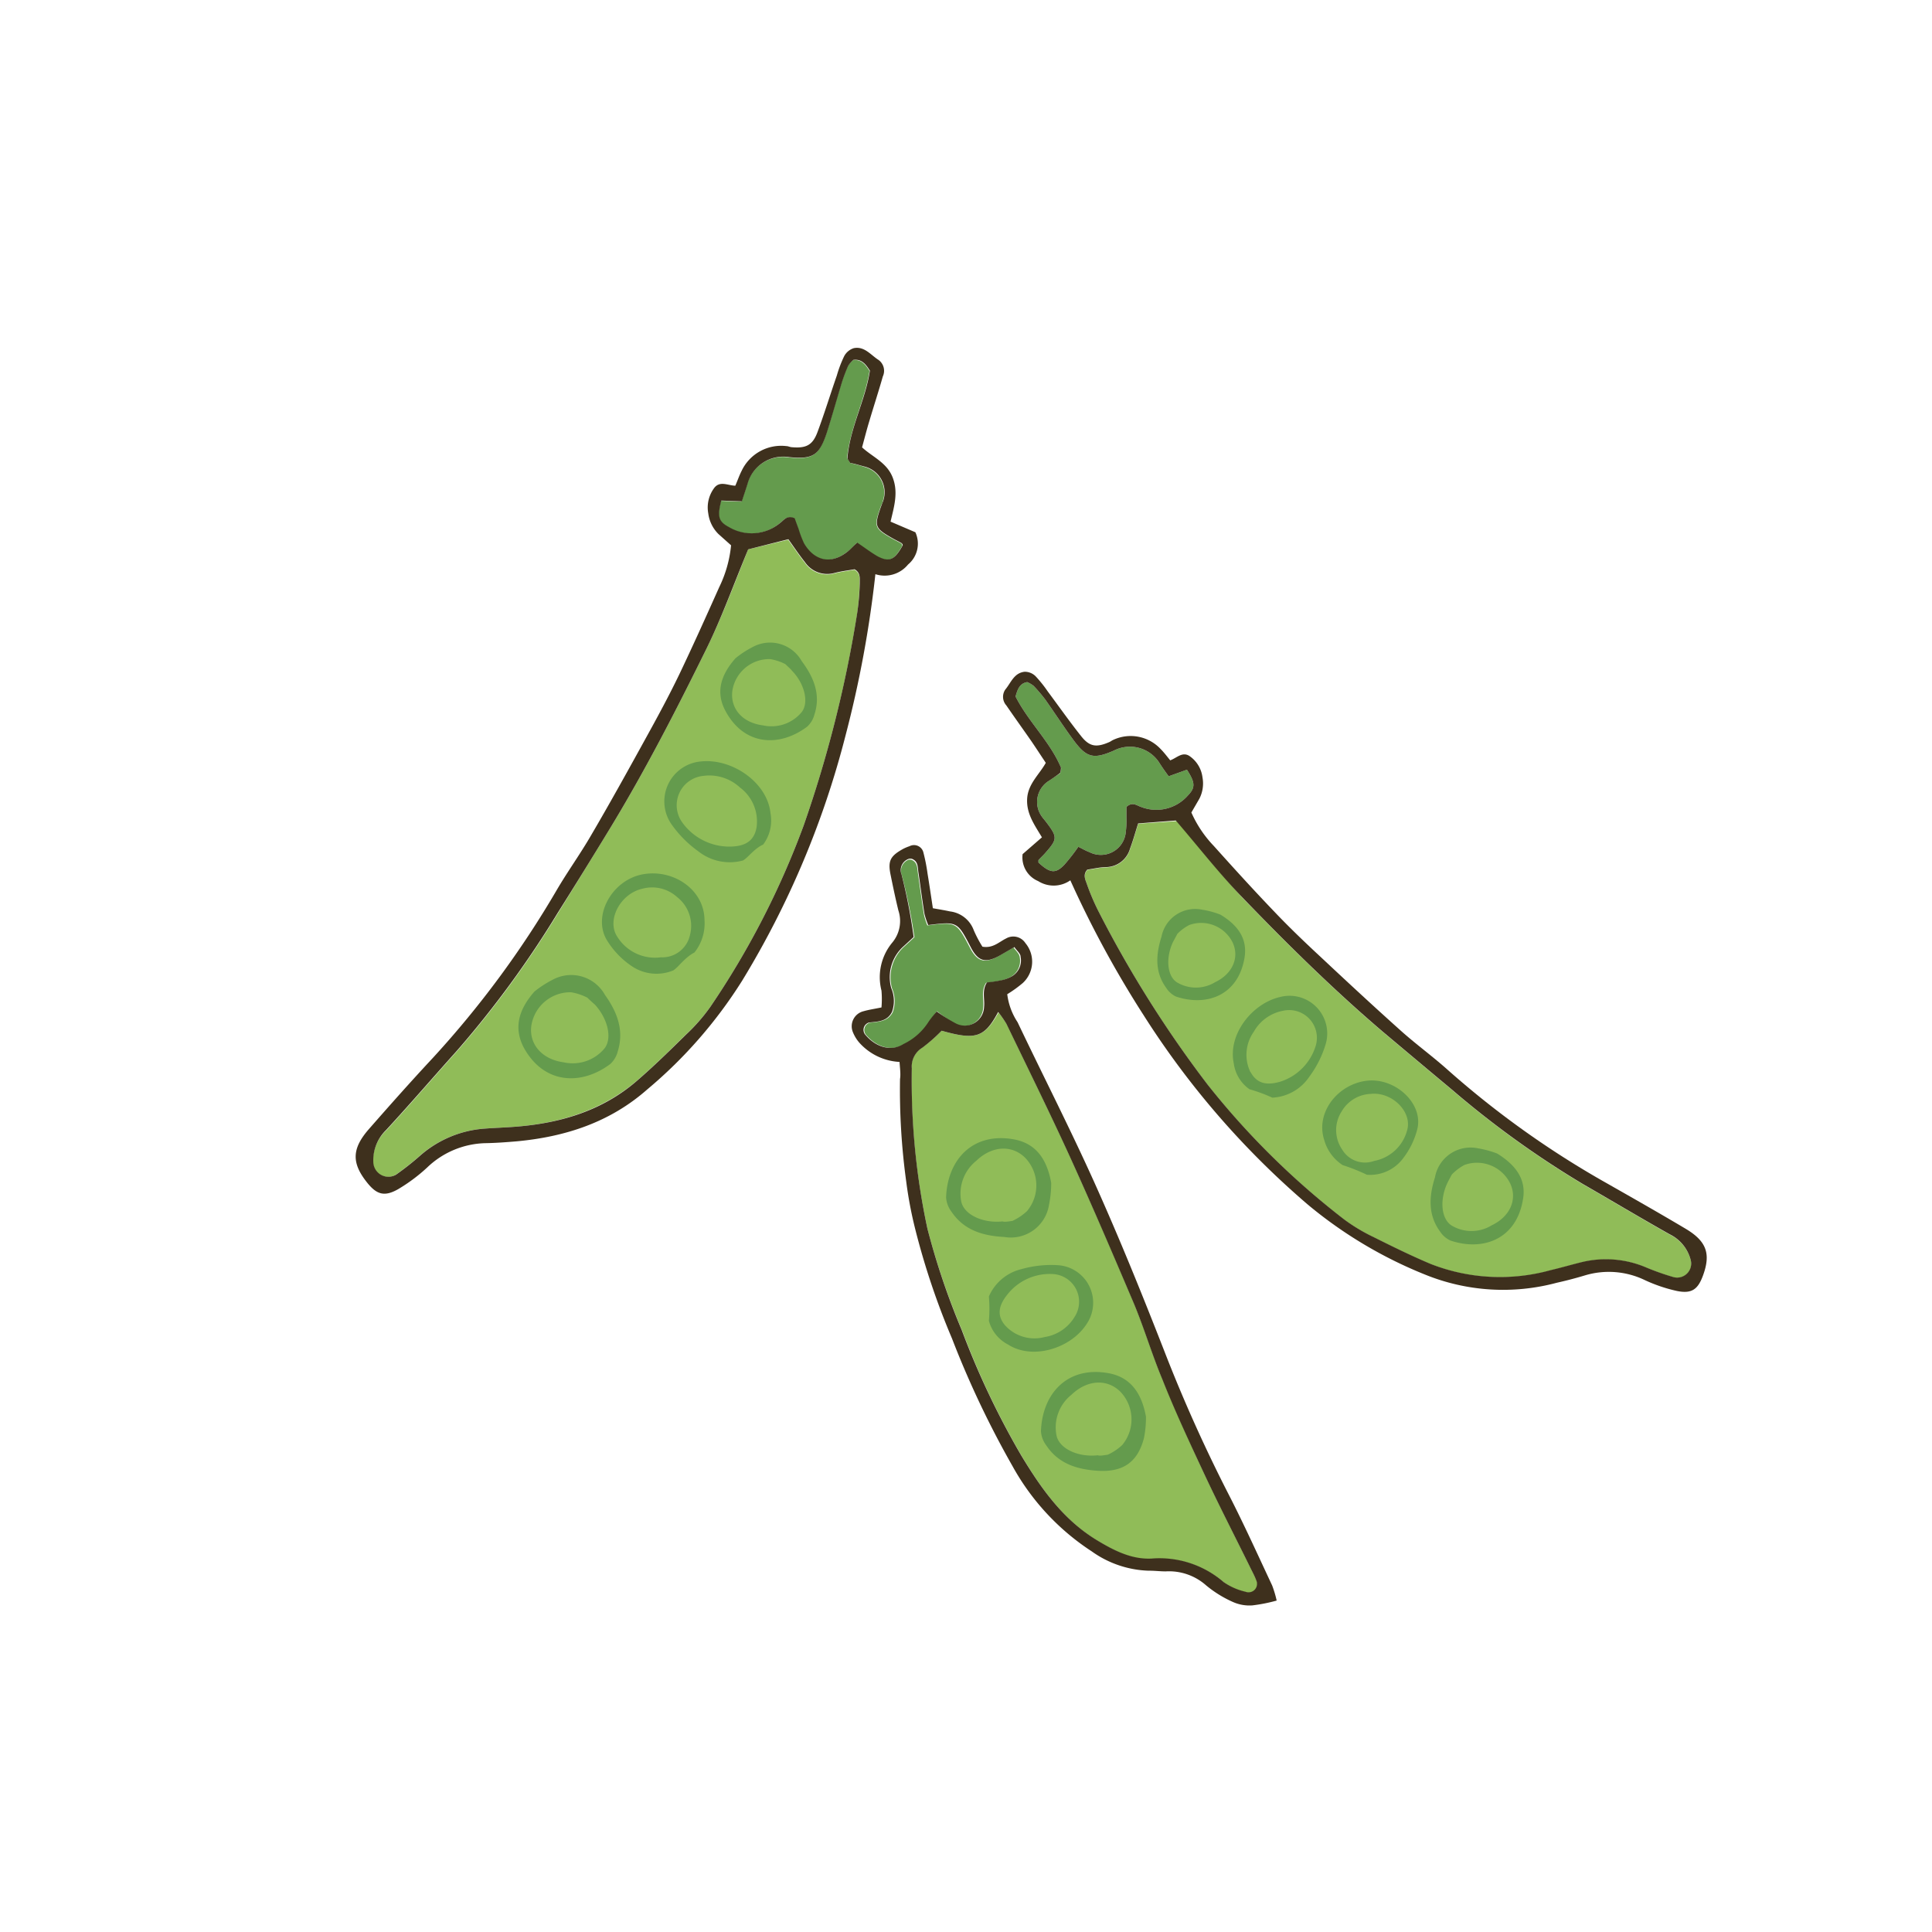
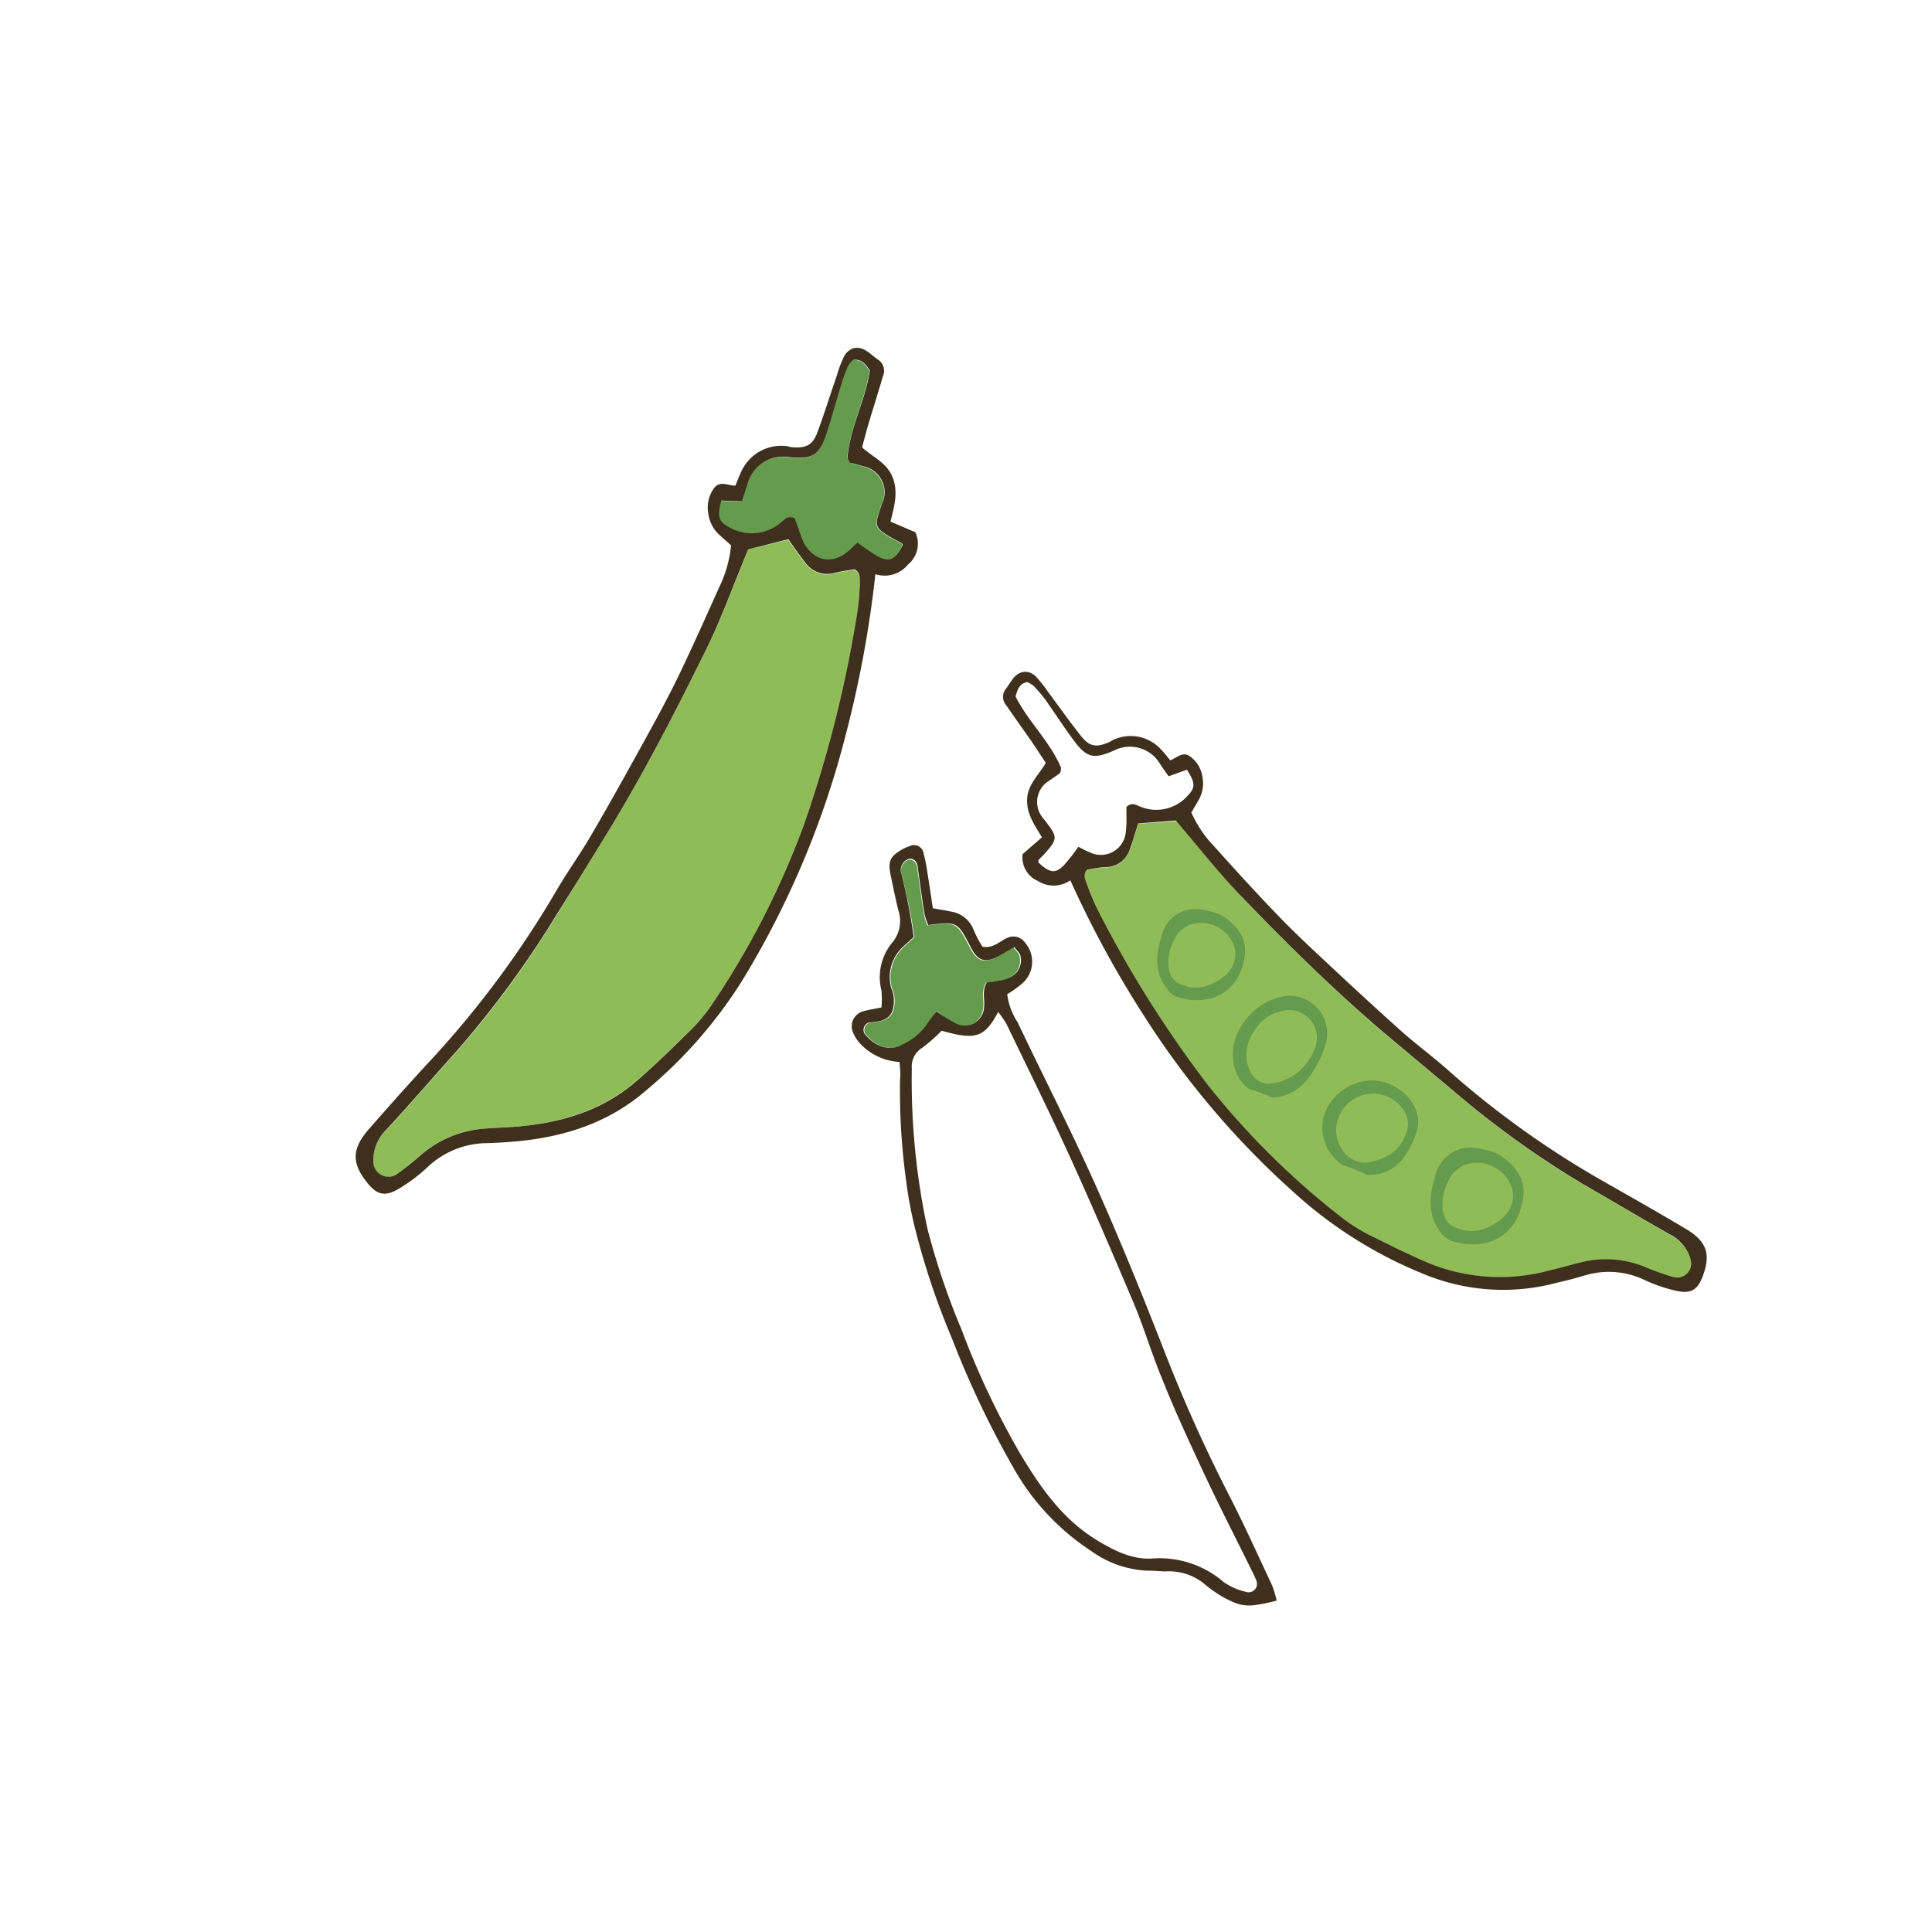
<svg xmlns="http://www.w3.org/2000/svg" width="200" height="200">
  <defs>
    <style>.a{fill:#90bc58}.b{fill:#649b4d}.c{fill:#3e301d}</style>
  </defs>
  <path class="a" d="M121.83 85l-4 .27c-.28.88-.52 1.76-.84 2.61a2.62 2.62 0 01-2.42 1.91c-.67 0-1.33.17-2 .26-.46.49-.23 1-.07 1.43a23.7 23.7 0 001.18 2.8 118.15 118.15 0 0011.32 18 81.51 81.51 0 0014.18 14 18.15 18.15 0 003 1.8c2 1 3.93 1.95 5.95 2.8a19.64 19.64 0 0012.42.63c1.07-.25 2.12-.56 3.18-.82a10.63 10.63 0 016.7.55 26.07 26.07 0 002.84 1 1.45 1.45 0 001.76-1.78 4.08 4.08 0 00-2.16-2.65c-3-1.69-6-3.48-9-5.21a98.15 98.15 0 01-13.53-9.75c-2.4-2-4.78-4-7.16-6-5.14-4.38-9.95-9.12-14.64-14-2.24-2.42-4.31-5.09-6.71-7.85z" />
-   <path class="b" d="M109.75 80.05c-.36.24-.78.5-1.18.79a2.57 2.57 0 00-.69 3.73c.09.14.21.26.31.39 1.31 1.7 1.31 1.87 0 3.36-.22.25-.47.47-.69.72v.25c1.2 1.11 1.77 1.18 2.68.23a20.47 20.47 0 001.45-1.86c.41.2.76.41 1.14.55a2.59 2.59 0 003.77-2.07 9.49 9.49 0 00.07-1.51v-1.1c.62-.56 1.05-.15 1.5 0a4.34 4.34 0 004.85-1.17c.8-.83.78-1.33-.09-2.68l-1.89.68c-.38-.52-.72-1-1-1.45a3.62 3.62 0 00-4.65-1.22c-2.14.94-2.85.77-4.25-1.14-1-1.36-1.91-2.77-2.88-4.14A16.22 16.22 0 00107 71a3 3 0 00-.66-.39c-.8.14-1 .75-1.21 1.49 1.3 2.59 3.54 4.63 4.7 7.35.06.16-.03.35-.08.6z" />
  <path class="c" d="M125.65 87.57c2.08 2.32 4.17 4.62 6.33 6.87 1.57 1.65 3.22 3.22 4.89 4.77 2.71 2.54 5.43 5.06 8.19 7.53 1.57 1.4 3.28 2.64 4.85 4.05a95.14 95.14 0 0016.46 11.72c2.71 1.54 5.42 3.08 8.11 4.68 2.19 1.3 2.64 2.6 1.81 4.86-.53 1.44-1.17 1.9-2.7 1.59a16 16 0 01-3.33-1.13 8.58 8.58 0 00-6.16-.49c-1 .3-1.95.55-2.94.77a21.45 21.45 0 01-13.65-.85 45.2 45.2 0 01-12.1-7.22 87.39 87.39 0 01-17-19.59 108.07 108.07 0 01-7.61-14 3 3 0 01-3.33.08 2.66 2.66 0 01-1.61-2.79l2-1.74c-.79-1.32-1.62-2.46-1.53-4s1.25-2.49 1.93-3.71c-.54-.81-1-1.52-1.47-2.21-.86-1.24-1.75-2.47-2.61-3.73a1.33 1.33 0 01-.11-1.65c.58-.69.89-1.72 2-1.84a1.59 1.59 0 011.12.45 12.93 12.93 0 011.26 1.57c1.16 1.56 2.28 3.15 3.48 4.66.86 1.08 1.56 1.18 2.88.61.15-.06.29-.18.44-.24a4.25 4.25 0 014.89.94c.35.35.65.75 1 1.18.7-.25 1.31-1 2.1-.37a3.14 3.14 0 011.24 2.13 3.46 3.46 0 01-.32 2.21l-.83 1.43a12 12 0 002.32 3.46zm-7.83-2.33c-.28.88-.52 1.76-.84 2.61a2.62 2.62 0 01-2.42 1.91c-.67 0-1.33.17-2 .26-.46.49-.23 1-.07 1.43a23.7 23.7 0 001.18 2.8 118.15 118.15 0 0011.32 18 81.51 81.51 0 0014.18 14 18.15 18.15 0 003 1.8c2 1 3.93 1.95 5.95 2.8a19.64 19.64 0 0012.42.63c1.07-.25 2.12-.56 3.18-.82a10.63 10.63 0 016.7.55 26.07 26.07 0 002.84 1 1.45 1.45 0 001.76-1.78 4.08 4.08 0 00-2.16-2.65c-3-1.69-6-3.48-9-5.21a98.15 98.15 0 01-13.53-9.75c-2.4-2-4.78-4-7.16-6-5.14-4.38-9.95-9.12-14.64-14-2.34-2.42-4.41-5.09-6.81-7.88zm-9.25-4.4a2.57 2.57 0 00-.69 3.73c.09.14.21.26.31.39 1.31 1.7 1.31 1.87 0 3.36-.22.25-.47.47-.69.72v.25c1.2 1.11 1.77 1.18 2.68.23a20.47 20.47 0 001.45-1.86c.41.2.76.41 1.14.55a2.59 2.59 0 003.77-2.07 9.49 9.49 0 00.07-1.51v-1.1c.62-.56 1.05-.15 1.5 0a4.34 4.34 0 004.85-1.17c.8-.83.78-1.33-.09-2.68l-1.89.68c-.38-.52-.72-1-1-1.45a3.62 3.62 0 00-4.65-1.22c-2.14.94-2.85.77-4.25-1.14-1-1.36-1.91-2.77-2.88-4.14A16.22 16.22 0 00107 71a3 3 0 00-.66-.39c-.8.14-1 .75-1.21 1.49 1.3 2.59 3.54 4.63 4.7 7.35 0 .13 0 .32-.09.57-.35.27-.74.53-1.17.82z" />
  <path class="b" d="M157.65 124.2c-.69 4.1-4.14 5.35-7.5 4.22a2.55 2.55 0 01-1.08-.94c-1.28-1.75-1.13-3.68-.52-5.61a3.74 3.74 0 014.43-3 10.38 10.38 0 012 .54c2.18 1.34 3.02 2.9 2.67 4.79zm-7.82-1.73c-.79 1.67-.67 3.64.4 4.37a4 4 0 004.2 0c1.92-.92 2.67-2.71 1.9-4.34a3.83 3.83 0 00-4.72-1.91 5.27 5.27 0 00-1.32 1c-.29.54-.38.71-.46.88zM128.83 99.16c-.66 3.89-3.92 5.07-7.1 4a2.43 2.43 0 01-1-.89c-1.21-1.66-1.07-3.48-.49-5.31a3.55 3.55 0 014.2-2.79 9 9 0 011.89.51c2.04 1.22 2.8 2.7 2.5 4.48zm-7.41-1.63c-.74 1.58-.63 3.45.38 4.14a3.82 3.82 0 004 0c1.82-.87 2.52-2.58 1.8-4.11a3.63 3.63 0 00-4.47-1.81 4.68 4.68 0 00-1.25.92c-.28.54-.38.7-.46.86zM127.72 110.08c-.64-3 1.91-6.23 4.83-6.88a3.9 3.9 0 014.68 4.9 10.84 10.84 0 01-1.69 3.36 4.9 4.9 0 01-3.83 2.17 16.29 16.29 0 00-2.36-.87 3.89 3.89 0 01-1.63-2.68zm1.73.88c.68 1.28 1.76 1.41 3.13 1a5.61 5.61 0 003.62-3.69 2.87 2.87 0 00-3.36-3.64 4.4 4.4 0 00-3.05 2.18 4.12 4.12 0 00-.34 4.19zM137.08 118c-.92-2.86 1.43-5.76 4.39-6.12s5.9 2.36 5.25 5a8.27 8.27 0 01-1.45 3 4.26 4.26 0 01-3.77 1.73 19.86 19.86 0 00-2.51-1 4.56 4.56 0 01-1.91-2.61zm1.86 1a2.75 2.75 0 003.31 1.18 4.36 4.36 0 003.42-3.19c.54-1.91-1.59-4-3.78-3.75a3.64 3.64 0 00-3 1.81 3.56 3.56 0 00.05 3.95z" />
-   <path class="a" d="M97.48 106.7c3.5 1 4.44.71 5.89-1.89a11.22 11.22 0 01.86 1.24c2.23 4.63 4.51 9.24 6.64 13.91 2.27 5 4.44 10 6.56 15.06 1.07 2.57 1.86 5.25 2.93 7.81 1.35 3.27 2.8 6.5 4.3 9.71s3.19 6.5 4.79 9.75c.22.46.47.9.64 1.37a.87.87 0 01-1.1 1.17 6.53 6.53 0 01-2.27-1 10.18 10.18 0 00-7.45-2.44c-2.07.13-3.89-.82-5.66-1.89-3.53-2.14-5.78-5.36-7.84-8.76a85 85 0 01-6.17-13 75.81 75.81 0 01-3.6-10.58 73.25 73.25 0 01-1.63-16.57 2.27 2.27 0 011.09-2.13 17.17 17.17 0 002.02-1.76z" />
  <path class="b" d="M97 104.68a9.52 9.52 0 00-.78 1.09 6.26 6.26 0 01-2.6 2.32c-1.43.85-3 .2-4-1a.79.79 0 01.42-1.22c.93-.1 1.88-.12 2.38-1.1a3.37 3.37 0 00-.08-2.46 4.28 4.28 0 011.32-4.37l1-.92a57.28 57.28 0 00-1.3-6.41 1.23 1.23 0 01.69-1.61.82.82 0 01.28 0c.68.25.61.9.7 1.45.21 1.42.39 2.84.62 4.25a7.53 7.53 0 00.35 1.1c3-.37 3-.37 4.41 2.31.76 1.47 1.54 1.68 3.06.81l1.45-.84c.24.34.6.64.64 1a1.91 1.91 0 01-.85 2 3.67 3.67 0 01-1.17.44 13.87 13.87 0 01-1.46.22c-.55.85-.21 1.72-.3 2.53a2 2 0 01-2.91 1.72 17.08 17.08 0 01-1.87-1.31z" />
  <path class="c" d="M93.12 109.93a6 6 0 01-4.17-2 3.88 3.88 0 01-.65-1.06 1.6 1.6 0 011.1-2.19c.55-.16 1.13-.24 1.85-.39a10.1 10.1 0 000-1.74 5.61 5.61 0 011.14-5 3.48 3.48 0 00.61-3.3c-.3-1.23-.56-2.47-.81-3.71-.3-1.44 0-1.93 1.26-2.64a4.34 4.34 0 01.7-.3 1 1 0 011.43.61 18.7 18.7 0 01.44 2.23c.19 1.16.36 2.32.55 3.58.67.12 1.23.21 1.78.33a3 3 0 012.45 1.94 12.57 12.57 0 00.9 1.71c1.09.19 1.71-.49 2.45-.85a1.49 1.49 0 012 .48 3 3 0 01-.27 4.13 12.69 12.69 0 01-1.61 1.16 6.75 6.75 0 001.07 2.9c2.68 5.63 5.53 11.19 8.08 16.88s4.83 11.33 7.07 17.06a157.26 157.26 0 006.73 15c1.58 3.08 3 6.23 4.47 9.36a11.13 11.13 0 01.47 1.57 16.7 16.7 0 01-2.52.5 4.2 4.2 0 01-2-.35 11.85 11.85 0 01-2.78-1.72 5.79 5.79 0 00-4.19-1.45c-.59 0-1.18-.08-1.76-.07a10.7 10.7 0 01-5.89-2 24.86 24.86 0 01-8.19-8.8 98.3 98.3 0 01-6.28-13.24 77.21 77.21 0 01-3.79-11.26 42.11 42.11 0 01-.95-5 69.61 69.61 0 01-.64-10.6c.08-.52 0-1.02-.05-1.77zm4.36-3.23a17.17 17.17 0 01-2 1.76 2.27 2.27 0 00-1.09 2.13A73.25 73.25 0 0096 127.16a75.81 75.81 0 003.56 10.53 85 85 0 006.17 13c2.06 3.4 4.31 6.62 7.84 8.76 1.77 1.07 3.59 2 5.66 1.89a10.18 10.18 0 017.45 2.44 6.53 6.53 0 002.27 1 .87.87 0 001.1-1.17c-.17-.47-.42-.91-.64-1.37-1.6-3.25-3.26-6.47-4.79-9.75s-3-6.44-4.3-9.71c-1.07-2.56-1.86-5.24-2.93-7.81-2.12-5-4.29-10.07-6.56-15.06-2.13-4.67-4.41-9.28-6.64-13.91a11.22 11.22 0 00-.86-1.24c-1.41 2.65-2.33 2.94-5.85 1.94zm-.52-2a17.08 17.08 0 002 1.25 2 2 0 002.91-1.72c.09-.81-.25-1.68.3-2.53a13.87 13.87 0 001.46-.22 3.67 3.67 0 001.17-.44 1.91 1.91 0 00.85-2c0-.33-.4-.63-.64-1l-1.45.84c-1.52.87-2.3.66-3.06-.81-1.39-2.68-1.39-2.68-4.41-2.31a7.53 7.53 0 01-.39-1.16c-.23-1.41-.41-2.83-.62-4.25-.09-.55 0-1.2-.7-1.45a.82.82 0 00-.28 0 1.23 1.23 0 00-.77 1.63A57.28 57.28 0 0194.58 97l-1 .92a4.28 4.28 0 00-1.32 4.37 3.37 3.37 0 01.08 2.46c-.5 1-1.45 1-2.38 1.1a.79.79 0 00-.42 1.22c1 1.23 2.59 1.88 4 1a6.26 6.26 0 002.6-2.32 9.52 9.52 0 01.86-1.07z" />
-   <path class="b" d="M108.82 122.45a11 11 0 01-.22 2.23 4 4 0 01-4.64 3.37c-2.18-.11-4.19-.69-5.48-2.64a2.73 2.73 0 01-.54-1.45c.12-3.82 2.69-6.83 7.09-6 2.03.4 3.31 1.8 3.79 4.49zm-4 3.93a5.74 5.74 0 001.49-1 4.13 4.13 0 00-.15-5.49c-1.35-1.39-3.45-1.32-5.1.28a4.34 4.34 0 00-1.54 4.27c.34 1.35 2.29 2.21 4.26 2 .22.07.46.03 1.08-.06zM118.63 146.66a10.76 10.76 0 01-.21 2.22c-.65 2.46-2.12 3.5-4.65 3.38-2.18-.12-4.18-.69-5.47-2.65a2.7 2.7 0 01-.54-1.44c.12-3.83 2.68-6.84 7.09-6 2.02.4 3.3 1.83 3.78 4.49zm-3.95 3.93a5.57 5.57 0 001.49-1 4.14 4.14 0 00-.16-5.49c-1.35-1.38-3.44-1.31-5.1.29a4.31 4.31 0 00-1.53 4.26c.33 1.36 2.28 2.22 4.26 2 .21.07.42.03 1.04-.06zM102.37 136.73a15.07 15.07 0 000-2.52 4.92 4.92 0 013.37-2.83 11.26 11.26 0 013.74-.41 3.9 3.9 0 013 6.1c-1.62 2.51-5.58 3.75-8.12 2.12a3.9 3.9 0 01-1.99-2.46zm5.77 1.68a4.4 4.4 0 003.11-2.1 2.87 2.87 0 00-2.24-4.42 5.58 5.58 0 00-4.72 2.11c-.9 1.12-1.16 2.18-.19 3.26a4.1 4.1 0 004.04 1.15z" />
  <path class="a" d="M77.45 56.87l4.14-1c.57.8 1.11 1.61 1.71 2.36a2.79 2.79 0 003.08 1.13c.69-.18 1.4-.26 2.06-.38.63.35.56.93.54 1.42a24.38 24.38 0 01-.26 3.21 126.57 126.57 0 01-5.52 21.83 86.59 86.59 0 01-9.7 18.84 18.91 18.91 0 01-2.5 2.82c-1.66 1.63-3.33 3.27-5.09 4.79-3.53 3-7.77 4.34-12.34 4.73-1.16.1-2.32.13-3.48.22a11.33 11.33 0 00-6.58 2.76 28.47 28.47 0 01-2.53 2 1.56 1.56 0 01-2.37-1.23A4.36 4.36 0 0140 117c2.49-2.7 4.88-5.48 7.34-8.22a103.7 103.7 0 0010.45-14.3Q60.4 90.25 63 86c3.73-6.11 7-12.48 10.17-18.92 1.57-3.21 2.83-6.6 4.28-10.21z" />
  <path class="b" d="M88 47.92c.45.12 1 .25 1.46.41a2.74 2.74 0 011.93 3.54c0 .17-.13.33-.19.5-.77 2.14-.71 2.32 1.15 3.38.3.17.62.32.93.5.06 0 .09.15.13.23-.84 1.52-1.39 1.78-2.63 1.12-.69-.37-1.31-.88-2.08-1.4-.35.34-.63.67-1 .93-2 1.54-3.6.7-4.5-.85a10.79 10.79 0 01-.57-1.5c-.15-.4-.3-.8-.4-1.1-.82-.36-1.12.2-1.53.5a4.6 4.6 0 01-5.28.41c-1.08-.57-1.22-1.08-.79-2.74l2.13.08c.21-.66.41-1.23.59-1.82a3.83 3.83 0 014.29-2.76c2.47.25 3.14-.17 3.92-2.55.55-1.7 1-3.43 1.54-5.14a17.49 17.49 0 01.66-1.75 3 3 0 01.53-.62c.86-.12 1.29.43 1.72 1.11-.46 3-2 5.84-2.32 9 .05.12.22.28.31.52z" />
  <path class="c" d="M75.68 56.45l-1.31-1.17a3.66 3.66 0 01-1.05-2.13 3.37 3.37 0 01.56-2.56c.59-.88 1.45-.33 2.24-.31.24-.56.41-1.06.65-1.53a4.53 4.53 0 014.63-2.57c.17 0 .35.09.52.11 1.52.14 2.2-.19 2.71-1.57.72-1.93 1.32-3.9 2-5.85a12.42 12.42 0 01.76-2 1.7 1.7 0 011-.83c1.1-.22 1.76.72 2.57 1.23a1.39 1.39 0 01.43 1.7c-.44 1.55-.94 3.08-1.4 4.63-.26.85-.48 1.72-.75 2.71 1.08 1 2.57 1.57 3.17 3.12s.15 3-.22 4.57l2.57 1.1a2.81 2.81 0 01-.76 3.34 3.13 3.13 0 01-3.38 1 115.28 115.28 0 01-3.08 16.66 92.79 92.79 0 01-10.7 25.4A47.88 47.88 0 0167 112.78c-3.87 3.41-8.48 4.9-13.51 5.37-1.07.09-2.14.17-3.21.19a9 9 0 00-6.06 2.52 17.61 17.61 0 01-3 2.24c-1.44.82-2.24.56-3.25-.72-1.58-2-1.56-3.47.23-5.51 2.18-2.49 4.41-5 6.65-7.4a100.61 100.61 0 0012.74-17.26c1.13-1.94 2.45-3.76 3.57-5.69 2-3.41 3.9-6.85 5.8-10.3 1.17-2.12 2.32-4.25 3.37-6.43 1.43-3 2.78-6 4.12-9a12.62 12.62 0 001.23-4.34zm1.77.42c-1.5 3.61-2.71 7-4.28 10.21C70 73.52 66.73 79.89 63 86q-2.59 4.25-5.24 8.46a103.7 103.7 0 01-10.45 14.3c-2.46 2.74-4.85 5.52-7.34 8.22a4.36 4.36 0 00-1.32 3.39A1.56 1.56 0 0041 121.6a28.47 28.47 0 002.53-2 11.33 11.33 0 016.58-2.76c1.16-.09 2.32-.12 3.48-.22 4.57-.39 8.81-1.68 12.34-4.73 1.76-1.52 3.43-3.16 5.09-4.79a18.91 18.91 0 002.48-2.82 86.59 86.59 0 009.7-18.84 126.57 126.57 0 005.52-21.88 24.38 24.38 0 00.28-3.21c0-.49.09-1.07-.54-1.42-.66.12-1.37.2-2.06.38a2.79 2.79 0 01-3.08-1.13c-.6-.75-1.14-1.56-1.71-2.36zM88 47.92c-.12-.24-.29-.4-.27-.55.27-3.13 1.86-5.93 2.32-9-.43-.68-.86-1.23-1.72-1.11a3 3 0 00-.53.62 17.49 17.49 0 00-.66 1.75c-.52 1.71-1 3.44-1.54 5.14-.78 2.38-1.45 2.8-3.92 2.55a3.83 3.83 0 00-4.29 2.76c-.18.59-.38 1.16-.59 1.82l-2.13-.08c-.43 1.66-.29 2.17.79 2.74a4.6 4.6 0 005.28-.41c.41-.3.71-.86 1.53-.5.1.3.25.7.4 1.1a10.79 10.79 0 00.57 1.5c.9 1.55 2.55 2.39 4.5.85.33-.26.61-.59 1-.93.77.52 1.39 1 2.08 1.4 1.24.66 1.79.4 2.63-1.12 0-.08-.07-.2-.13-.23-.31-.18-.63-.33-.93-.5-1.86-1.06-1.92-1.24-1.15-3.38.06-.17.14-.33.19-.5a2.74 2.74 0 00-1.93-3.54c-.5-.13-1.02-.3-1.5-.38z" />
-   <path class="b" d="M55.33 102.64a10.78 10.78 0 011.85-1.2 4 4 0 015.45 1.56c1.25 1.75 2 3.65 1.32 5.84a2.64 2.64 0 01-.78 1.31c-3 2.25-6.92 2.12-9-1.8-.91-1.84-.62-3.69 1.16-5.71zm5.46.63a5.91 5.91 0 00-1.66-.55 4.08 4.08 0 00-4.13 3.49c-.24 1.89 1.11 3.46 3.35 3.76a4.28 4.28 0 004.23-1.44c.84-1.09.3-3.12-1-4.54-.19-.16-.34-.29-.79-.72zM76.13 68.15A10 10 0 0177.88 67 3.76 3.76 0 0183 68.45c1.23 1.65 2 3.45 1.3 5.55a2.54 2.54 0 01-.75 1.23c-2.86 2.14-6.54 2-8.48-1.69-.9-1.73-.62-3.48 1.06-5.39zm5.17.6a5.38 5.38 0 00-1.57-.52 3.87 3.87 0 00-3.92 3.3c-.22 1.79 1 3.28 3.17 3.56a4.06 4.06 0 004-1.36c.8-1 .29-3-1-4.3-.1-.15-.26-.27-.68-.68zM79 87.43c-.94.42-1.6 1.4-2.1 1.65a5.23 5.23 0 01-4.58-.93 11.7 11.7 0 01-2.82-2.84 4.15 4.15 0 013.12-6.49c3.16-.31 6.81 2.16 7.14 5.36a4.14 4.14 0 01-.76 3.25zm-2.4-5.91a4.66 4.66 0 00-3.8-1.2 3.05 3.05 0 00-2.2 4.78 6 6 0 004.88 2.54c1.53 0 2.58-.48 2.84-2a4.38 4.38 0 00-1.72-4.12zM71.89 98.6c-1 .51-1.69 1.56-2.2 1.86a4.56 4.56 0 01-4.37-.5 8.71 8.71 0 01-2.48-2.61c-1.54-2.51.48-6.21 3.64-6.83s6.43 1.54 6.45 4.73a4.82 4.82 0 01-1.04 3.35zm-1.8-5.74A3.85 3.85 0 0066.5 92c-2.28.5-3.76 3.28-2.58 5a4.6 4.6 0 004.5 2.1 2.93 2.93 0 003-2.28 3.78 3.78 0 00-1.33-3.96z" />
</svg>